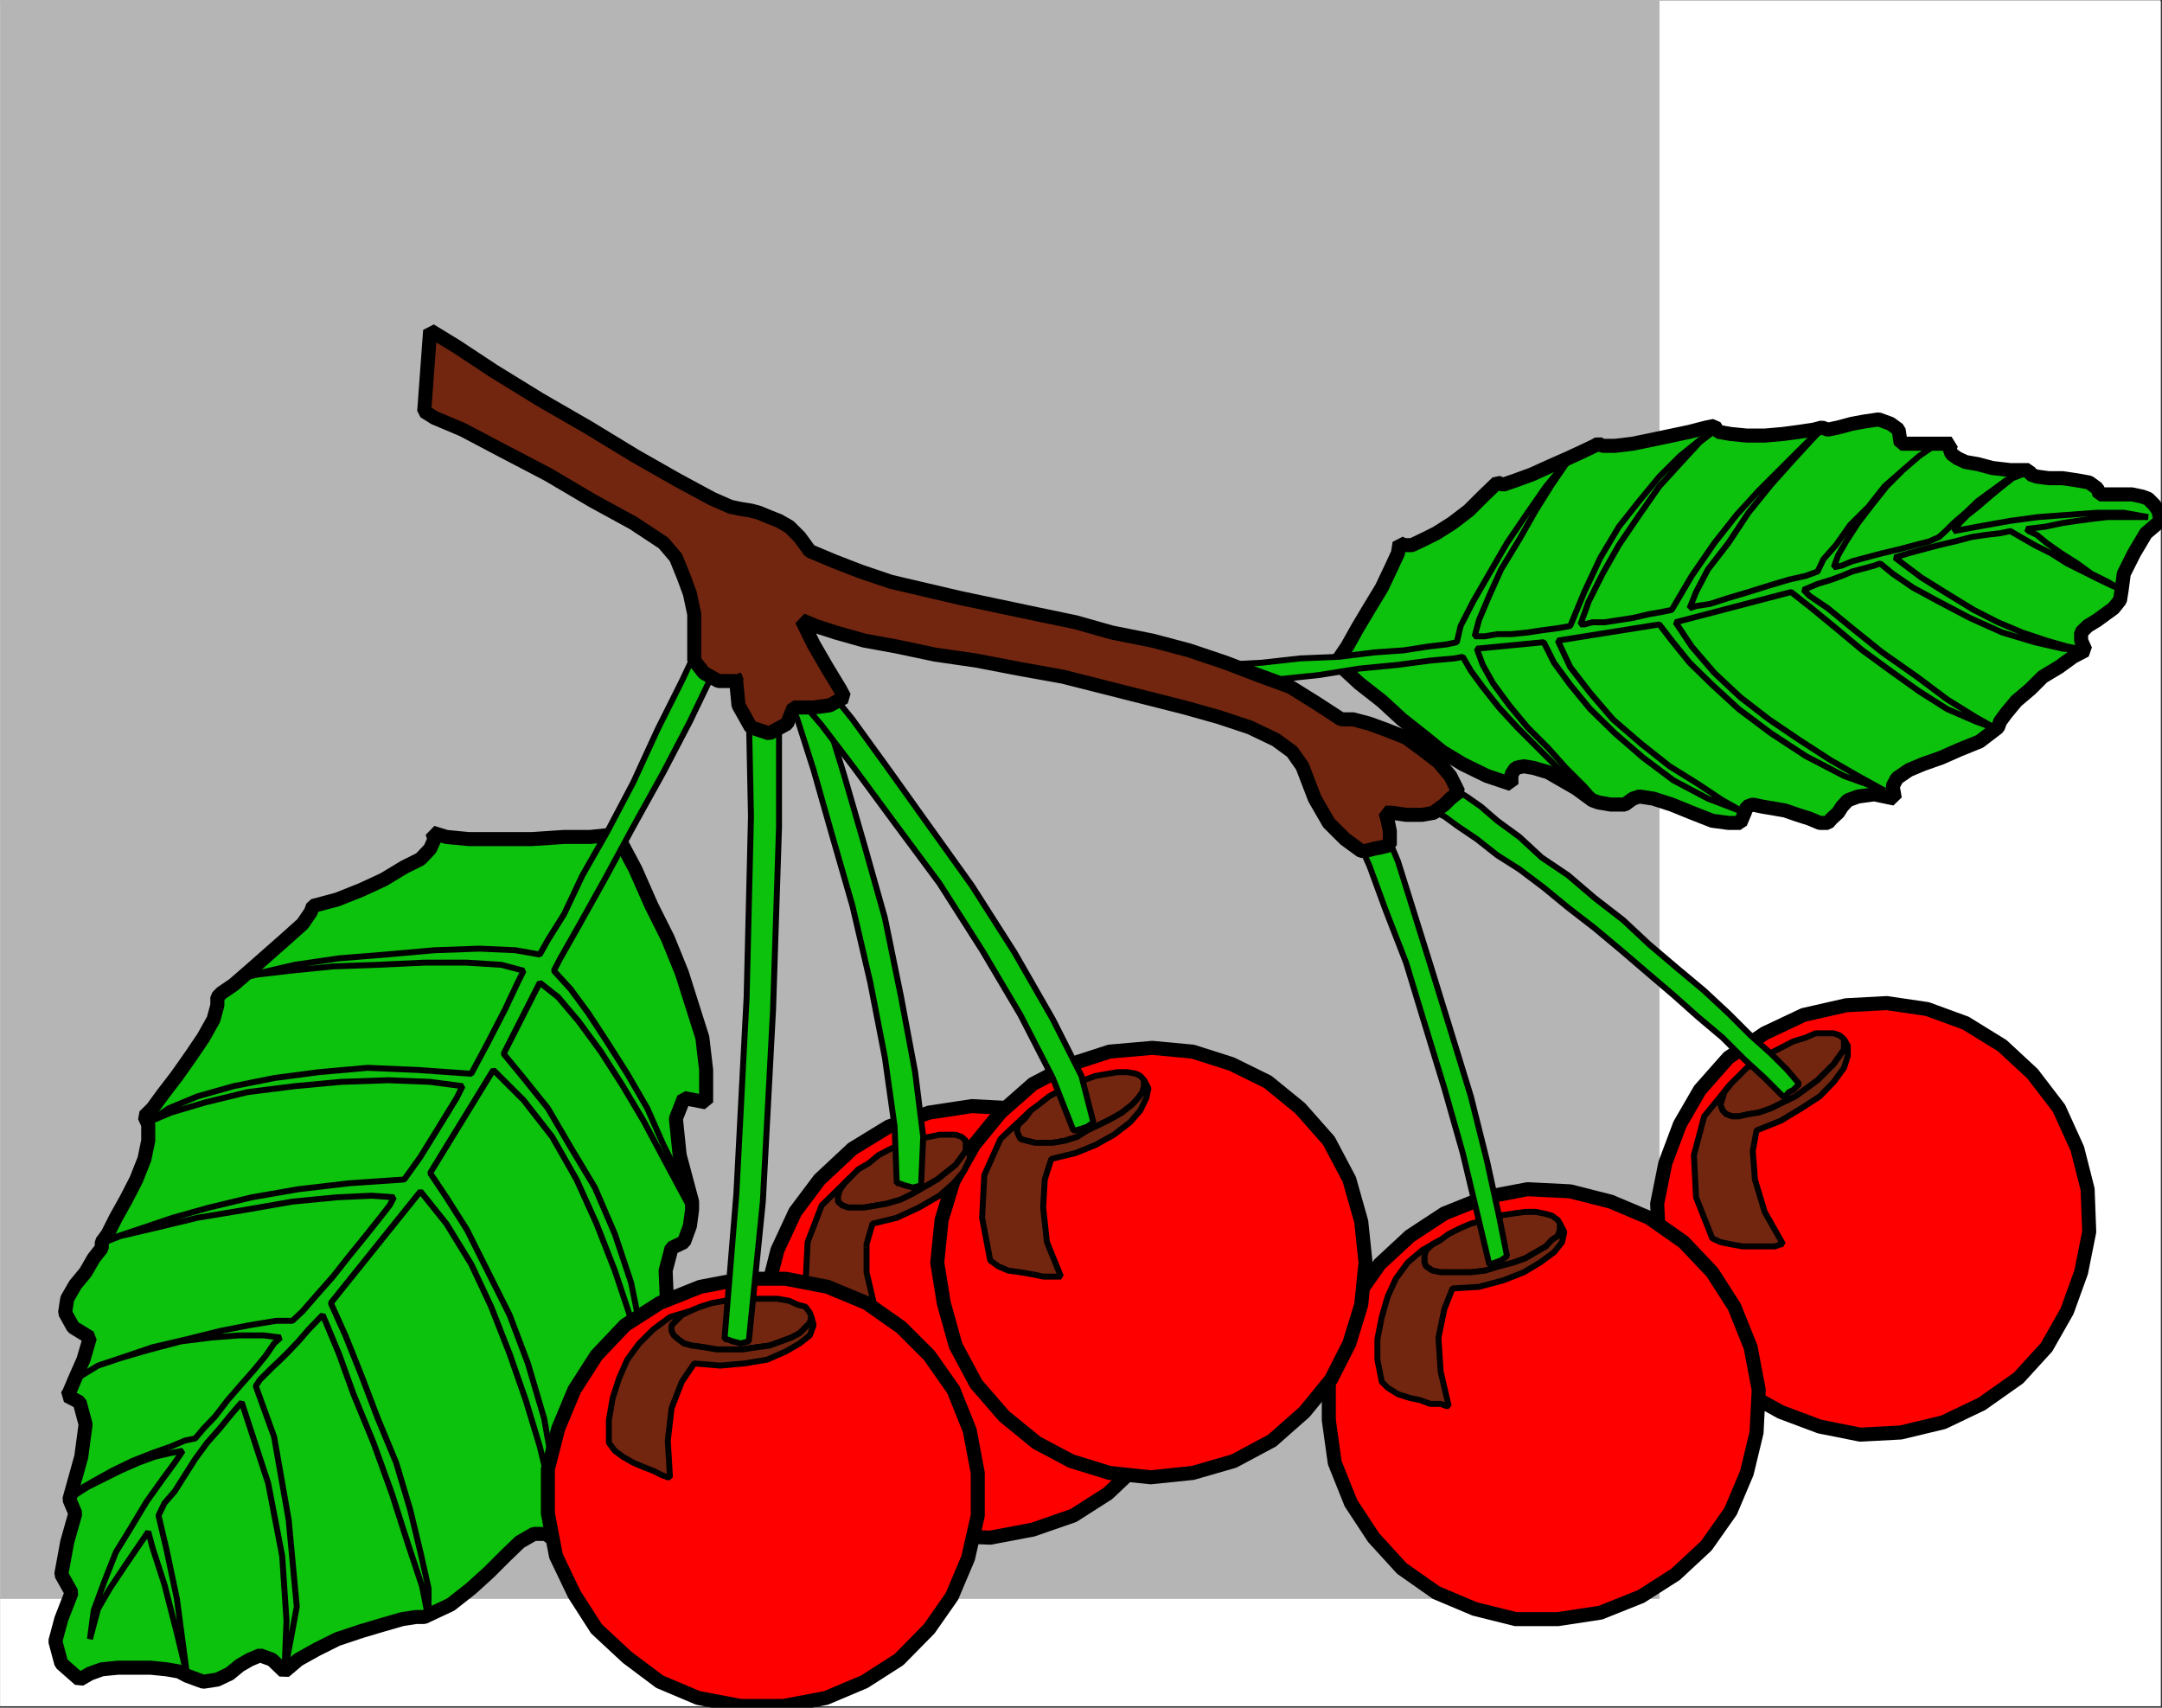
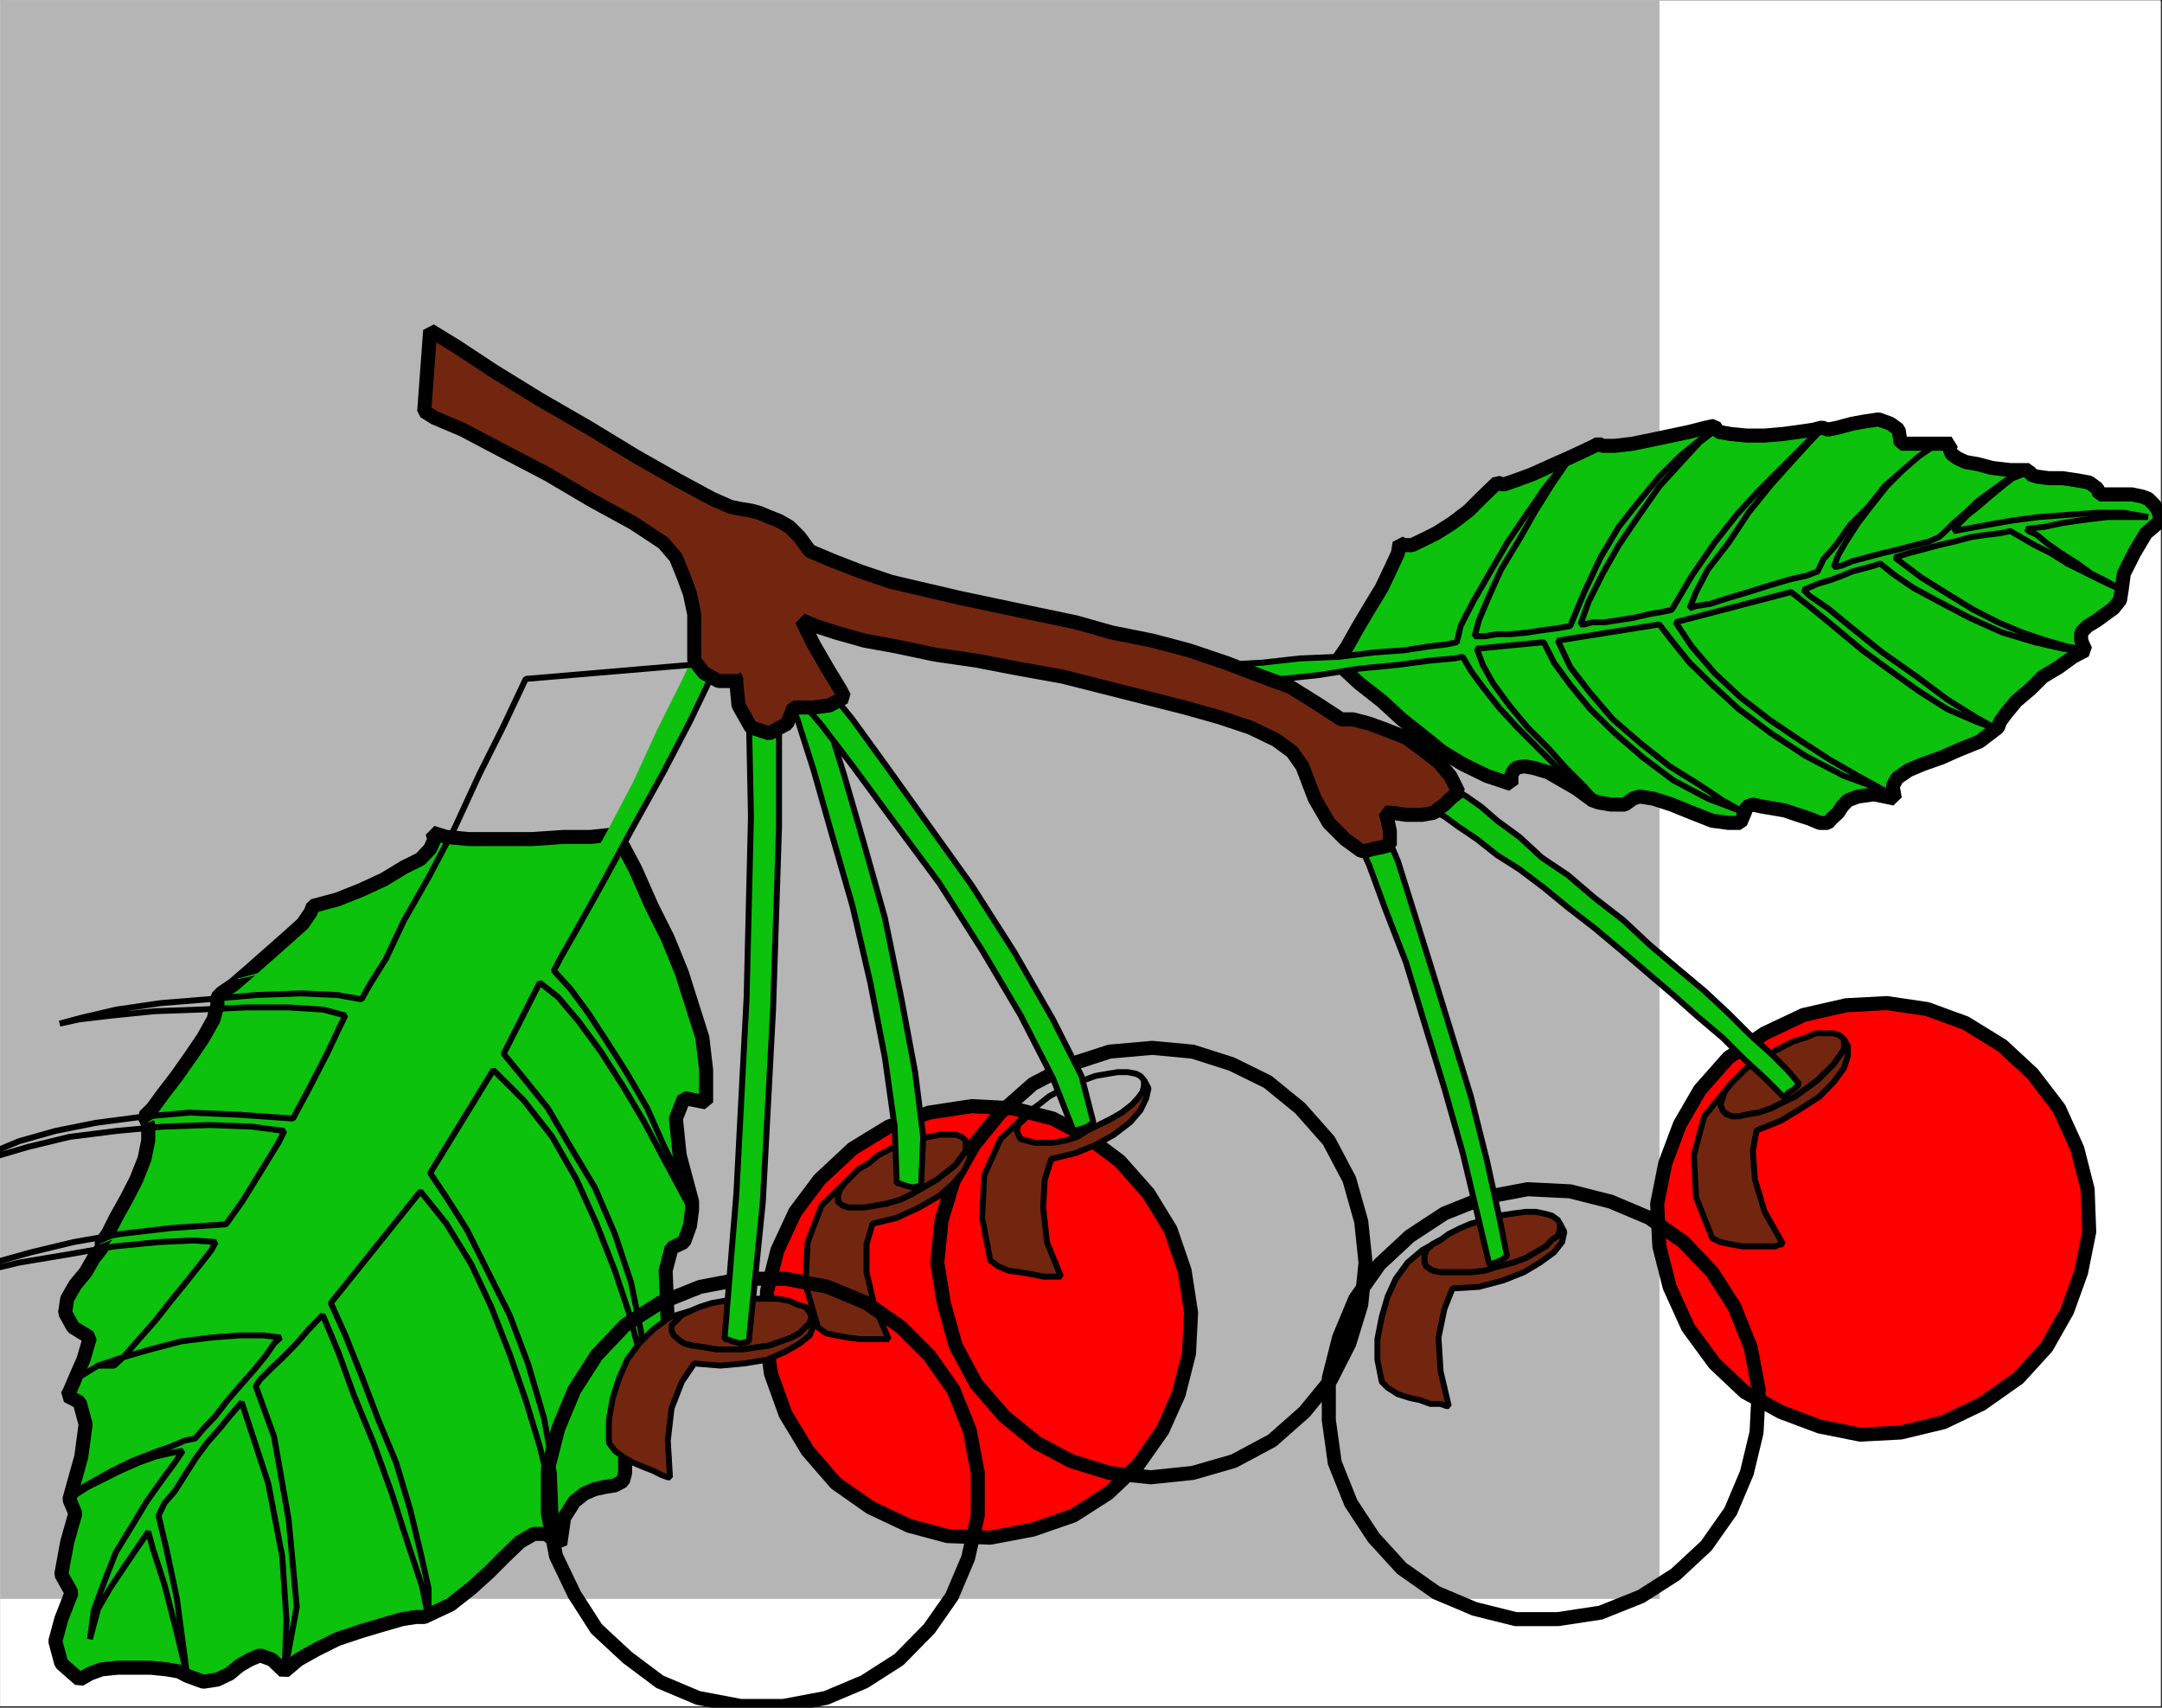
<svg xmlns="http://www.w3.org/2000/svg" width="2999.73" height="2369.371">
  <rect width="100%" height="100%" fill="#333333" stroke="none" />
  <defs>
    <clipPath id="a">
      <path d="M0 0h2997.3v2365H0Zm0 0" />
    </clipPath>
    <clipPath id="b">
      <path d="M0 0h2997.3v2365.32H0Zm0 0" />
    </clipPath>
    <clipPath id="c">
      <path d="M1840 566h1159.36v588H1840Zm0 0" />
    </clipPath>
    <clipPath id="d">
      <path d="M746 1758h625v609.379H746Zm0 0" />
    </clipPath>
  </defs>
  <path fill="#fff" d="M.37 2366.984h2997.302V.371H.37Zm0 0" />
  <g clip-path="url(#a)" transform="translate(.37 1.992)">
    <path fill="#fff" fill-rule="evenodd" d="M0 2364.992h2997.3V-1.62H0Zm0 0" />
  </g>
  <g clip-path="url(#b)" transform="translate(.37 1.992)">
    <path fill="none" stroke="#fff" stroke-linecap="square" stroke-linejoin="bevel" stroke-miterlimit="10" stroke-width=".742" d="M0 2364.992h2997.3V-1.62H0Zm0 0" />
  </g>
  <path fill="#b5b5b5" fill-rule="evenodd" stroke="#b5b5b5" stroke-linecap="square" stroke-linejoin="bevel" stroke-miterlimit="10" stroke-width=".742" d="M2302.297 2218.043V.37H.37v2217.672Zm0 0" />
  <path fill="#0cc20c" fill-rule="evenodd" stroke="#0cc20c" stroke-linecap="square" stroke-linejoin="bevel" stroke-miterlimit="10" stroke-width=".742" d="m1854.949 919.46 3.008-5.972 11.246-16.48 14.215-25.422 16.48-27.684 17.262-28.469 13.473-28.43 8.98-19.445 2.266-14.258 5.976 3.008h11.246l17.223-8.238 16.52-8.242 22.453-14.211 22.496-17.223 19.488-19.445 20.23-19.45 8.239 2.97 17.222-5.977 22.496-8.238 24.72-11.207 25.46-11.247 19.488-8.984 17.262-8.238 5.234-2.965 5.973 2.965h17.262l24.723-2.965 25.46-5.234 28.47-6.016 24.76-5.23 23.196-5.977 11.246-2.266 5.235 8.243 17.261 3.007 22.454 2.223h24.761l25.461-2.223 22.496-3.007 20.23-3.008 11.208-2.969 8.281 2.969 14.211-2.969 19.488-5.23 16.48-3.008 20.231-3.008 16.48 6.016 11.247 8.199 3.008 19.488h70.41l-2.965 5.973 2.965 8.238 8.281 5.976 11.207 5.23 17.262 3.009 19.488 5.234 25.461 3.008h25.46l2.267 5.973 8.984 3.007 16.48 2.223h19.485l20.23 3.008 16.48 3.008 11.247 8.242 3.008 8.2h44.949l14.258 3.007 8.238 3.008 8.242 8.238 5.973 8.2 3.008 14.253-20.23 17.18-16.481 27.73-14.254 28.426-2.965 22.453-2.27 14.215-8.98 11.25-11.246 8.2-11.25 8.238-13.473 8.238-9.02 8.984v11.246l6.012 13.473-17.218 8.98-19.489 14.215-22.496 13.473-17.222 17.18-19.485 16.48-14.258 17.223-8.238 11.207-2.969 8.238-25.5 19.488-27.73 11.207-25.461 11.247-25.461 8.98-19.488 8.2-16.48 11.25-6.013 11.206 3.004 17.219-28.468-5.973-22.493 3.008-14.257 5.23-8.239 8.985-5.234 8.238-8.98 8.2-5.23 6.015h-11.25l-14.255-6.016-16.48-5.23-17.223-5.977-17.262-3.007-13.472-2.223-14.254-3.008-8.242 3.008-2.965 8.238-6.016 14.215h-16.48l-22.496-3.008-28.47-11.207-27.726-11.246-25.46-8.242-19.489-2.965-8.98 2.965-11.25 8.242h-19.489l-17.219-3.008-8.242-2.968-22.496-16.477-19.484-11.207-19.488-11.25-20.23-5.973-13.474-2.265-11.246 2.265-5.976 8.98v13.473l-33.742-11.246-33.7-16.441-28.468-17.219-27.73-22.457-28.47-22.453-27.726-25.46-31.477-24.68zm0 0" />
  <g clip-path="url(#c)" transform="translate(.37 1.992)">
    <path fill="none" stroke="#000" stroke-linecap="square" stroke-linejoin="bevel" stroke-miterlimit="10" stroke-width="19.488" d="m1854.578 917.469 3.008-5.973 11.246-16.48 14.215-25.422 16.48-27.684 17.262-28.469 13.473-28.43 8.98-19.445 2.266-14.257 5.976 3.007h11.246l17.223-8.238 16.52-8.242 22.453-14.211 22.496-17.223 19.488-19.445 20.23-19.45 8.239 2.97 17.223-5.977 22.496-8.238 24.718-11.207 25.461-11.246 19.489-8.985 17.261-8.238 5.235-2.965 5.972 2.965h17.262l24.723-2.965 25.46-5.234 28.47-6.016 24.761-5.23 23.195-5.977 11.247-2.266 5.234 8.243 17.262 3.007 22.453 2.223h24.762l25.46-2.223 22.497-3.007 20.23-3.008 11.207-2.969 8.281 2.969 14.211-2.969 19.489-5.23 16.48-3.008 20.23-3.008 16.48 6.016 11.247 8.199 3.008 19.488h70.41l-2.965 5.973 2.965 8.238 8.281 5.977 11.207 5.23 17.262 3.008 19.488 5.234 25.461 3.008h25.461l2.266 5.973 8.984 3.008 16.48 2.222h19.485l20.23 3.008 16.48 3.008 11.247 8.242 3.008 8.2h44.949l14.258 3.007 8.238 3.008 8.242 8.238 5.973 8.2 3.008 14.253-20.23 17.18-16.481 27.73-14.254 28.426-2.965 22.453-2.27 14.215-8.98 11.25-11.246 8.2-11.25 8.238-13.473 8.238-9.02 8.984v11.246l6.013 13.473-17.22 8.98-19.488 14.215-22.496 13.473-17.222 17.18-19.485 16.48-14.257 17.223-8.239 11.207-2.968 8.238-25.5 19.488-27.73 11.207-25.462 11.247-25.46 8.98-19.49 8.2-16.48 11.25-6.011 11.206 3.004 17.219-28.47-5.973-22.491 3.008-14.258 5.23-8.238 8.985-5.235 8.238-8.98 8.2-5.23 6.015h-11.25l-14.255-6.015-16.48-5.23-17.223-5.978-17.261-3.007-13.473-2.223-14.254-3.008-8.242 3.008-2.965 8.238-6.016 14.215h-16.48l-22.496-3.008-28.469-11.207-27.727-11.246-25.46-8.242-19.489-2.965-8.98 2.965-11.25 8.242h-19.489l-17.218-3.008-8.242-2.968-22.497-16.477-19.484-11.207-19.488-11.25-20.23-5.973-13.473-2.265-11.246 2.265-5.977 8.98v13.474l-33.742-11.247-33.7-16.441-28.468-17.219-27.73-22.457-28.47-22.453-27.726-25.46-31.477-24.68zm0 0" />
  </g>
  <path fill="#0cc20c" fill-rule="evenodd" stroke="#0cc20c" stroke-linecap="square" stroke-linejoin="bevel" stroke-miterlimit="10" stroke-width=".742" d="M1720.058 944.922h22.496l36.707-3.008 50.223-5.23 56.2-8.981 53.929-5.235 44.992-5.972 33.7-3.008 11.25-2.227 11.245 19.45 16.481 22.453 22.453 28.426 25.504 27.687 28.469 28.469 27.726 27.687 28.469 25.422 25.465 19.485-17.223-19.485-25.46-25.422-24.762-27.687-28.47-28.469-25.46-30.695-22.496-30.653-14.215-25.46-8.238-22.454 92.902-8.98 14.215 28.426 22.496 30.695 27.727 33.7 34.484 33.663 38.933 33.7 41.985 31.437 47.957 25.418 50.965 19.488-30.735-17.222-33.703-22.454-39.718-24.718-39.715-31.438-38.977-33.66-31.476-36.668-27.727-35.926-17.223-36.668 140.864-22.453 17.222 22.453 24.762 30.653 31.434 30.695 36.75 33.7 44.949 33.663 47.957 31.434 53.191 27.687 56.195 20.227-36.707-20.227-38.976-22.453-42.684-27.687-41.984-28.43-39.715-30.691-35.969-33.704-31.476-36.667-22.453-33.66 160.351-41.903 28.469 22.457 33.7 27.684 36.75 30.695 38.937 28.43 39.715 28.425 38.976 24.72 39.715 17.183 30.734 11.246-30.734-17.223-39.715-24.676-41.984-31.437-47.957-33.703-41.942-33.66-33.699-27.684-25.504-17.223-8.242-8.242 19.488-8.238 19.489-5.973 14.214-5.234 14.254-6.016 11.25-2.965 11.246-3.007 8.239-2.266 8.242-2.969 17.223 14.215 28.468 19.45 35.965 19.484 42.727 22.457 44.949 20.187 44.95 13.473 38.972 8.98 34.484 2.266-28.469-5.273-28.507-8.2-33.703-11.246-33.704-14.215-33.742-17.222-36.707-22.453-35.969-22.454-36.71-27.687 19.488-5.973 19.488-5.273 22.453-5.977 22.496-5.23 22.453-5.977 20.23-3.004 19.49-2.27 14.253-2.964 14.215 8.238 19.488 11.207 22.496 11.25 22.492 14.211 22.457 11.207 22.493 11.25 17.222 8.239 13.516 5.972-19.488-11.246-22.496-11.207-19.489-14.215-22.453-14.21-20.27-14.259-13.472-11.203-11.25-5.234-2.965-3.008 25.461-3.008 24.719-5.23 20.23-2.969 22.496-3.008 19.489-2.265h56.195l-33.742-5.973h-36.711l-41.942 3.008-39.714 2.965-38.977 5.273-33.742 5.977-28.469 5.23-16.48 3.008 8.238-11.246 11.25-11.207 14.254-11.25 16.48-14.211 17.223-14.215 14.254-11.25 13.473-5.23 8.98-5.973-14.211 5.973-17.266 8.238-19.445 14.215-19.488 14.215-17.262 16.48-16.48 14.215-11.247 11.246-8.984 8.238-13.473 5.977-20.226 5.23-22.496 5.977-22.496 5.273-22.453 5.973-19.489 5.234-14.254 5.973-11.207 2.266 5.973-16.48 11.25-19.446 16.48-25.461 19.485-25.422 20.23-25.46 22.496-22.454 22.454-19.45 16.48-11.245-16.48 11.246-22.454 19.449-25.503 22.453-22.454 28.426-25.504 25.465-19.488 27.683-17.219 19.45-8.242 17.218-16.48 6.016-23.235 5.234-27.73 8.239-28.469 8.98-27.726 8.2-25.461 8.241-19.489 3.008-8.98 3.008 8.98-22.457 16.48-31.434 28.47-36.71 27.726-41.899 31.477-38.934 30.738-34.402 25.461-27.687 16.48-17.223-16.48 14.215-19.488 19.445-25.461 25.465-28.469 28.426-30.738 33.703-30.735 38.89-31.476 45.692-27.727 47.133-14.215 3.008-17.261 2.968-22.453 5.274-19.489 2.965-19.488 3.007h-17.223l-11.246 3.008h-5.234l11.207-31.437 19.488-38.934 22.496-39.676 28.469-41.898 27.727-39.676 30.734-33.703 25.465-27.684 22.492-17.222-22.492 14.254-27.73 22.453-28.47 28.43-27.726 33.66-28.469 35.925-25.46 42.684-22.497 47.914-19.488 47.133-17.223 3.008-22.492 2.968-19.488 3.008-22.457 2.266h-19.485l-17.265 2.965h-14.211l5.973-22.453 14.253-33.66 16.48-36.669 25.462-41.941 22.496-39.676 22.496-35.926 19.488-28.43 14.211-17.222-16.476 17.223-25.465 30.695-25.5 36.668-28.469 41.898-24.723 42.684-22.496 38.934-17.218 33.66-5.235 22.457-14.254 3.008-25.46 2.965-33.743 5.273-41.941 2.965-47.957 6.015-53.973 2.227-53.191 5.973-56.196 3.007zm0 0" />
  <path fill="none" stroke="#000" stroke-linecap="square" stroke-linejoin="bevel" stroke-miterlimit="10" stroke-width="8.24" d="M1720.058 944.922h22.496l36.707-3.008 50.223-5.23 56.2-8.981 53.929-5.235 44.992-5.972 33.7-3.008 11.25-2.227 11.245 19.45 16.481 22.453 22.453 28.426 25.504 27.687 28.469 28.469 27.726 27.687 28.469 25.422 25.465 19.485-17.223-19.485-25.46-25.422-24.762-27.687-28.47-28.469-25.46-30.695-22.496-30.653-14.215-25.46-8.238-22.454 92.902-8.98 14.215 28.426 22.496 30.695 27.727 33.7 34.484 33.663 38.933 33.7 41.985 31.437 47.957 25.418 50.965 19.488-30.735-17.222-33.703-22.454-39.718-24.718-39.715-31.438-38.977-33.66-31.476-36.668-27.727-35.926-17.223-36.668 140.864-22.453 17.222 22.453 24.762 30.653 31.434 30.695 36.75 33.7 44.949 33.663 47.957 31.434 53.191 27.687 56.195 20.227-36.707-20.227-38.976-22.453-42.684-27.687-41.984-28.43-39.715-30.691-35.969-33.704-31.476-36.667-22.453-33.66 160.351-41.903 28.469 22.457 33.7 27.684 36.75 30.695 38.937 28.43 39.715 28.425 38.976 24.72 39.715 17.183 30.734 11.246-30.734-17.223-39.715-24.676-41.984-31.437-47.957-33.703-41.942-33.66-33.699-27.684-25.504-17.223-8.242-8.242 19.488-8.238 19.489-5.973 14.214-5.234 14.254-6.016 11.25-2.965 11.246-3.007 8.239-2.266 8.242-2.969 17.223 14.215 28.468 19.45 35.965 19.484 42.727 22.457 44.949 20.187 44.95 13.473 38.972 8.98 34.484 2.266-28.469-5.273-28.507-8.2-33.703-11.246-33.704-14.215-33.742-17.222-36.707-22.453-35.969-22.454-36.71-27.687 19.488-5.973 19.488-5.273 22.453-5.977 22.496-5.23 22.453-5.977 20.23-3.004 19.49-2.27 14.253-2.964 14.215 8.238 19.488 11.207 22.496 11.25 22.492 14.211 22.457 11.207 22.493 11.25 17.222 8.239 13.516 5.972-19.488-11.246-22.496-11.207-19.489-14.215-22.453-14.21-20.27-14.259-13.472-11.203-11.25-5.234-2.965-3.008 25.461-3.008 24.719-5.23 20.23-2.969 22.496-3.008 19.489-2.265h56.195l-33.742-5.973h-36.711l-41.942 3.008-39.714 2.965-38.977 5.273-33.742 5.977-28.469 5.23-16.48 3.008 8.238-11.246 11.25-11.207 14.254-11.25 16.48-14.211 17.223-14.215 14.254-11.25 13.473-5.23 8.98-5.973-14.211 5.973-17.266 8.238-19.445 14.215-19.488 14.215-17.262 16.48-16.48 14.215-11.247 11.246-8.984 8.238-13.473 5.977-20.226 5.23-22.496 5.977-22.496 5.273-22.453 5.973-19.489 5.234-14.254 5.973-11.207 2.266 5.973-16.48 11.25-19.446 16.48-25.461 19.485-25.422 20.23-25.46 22.496-22.454 22.454-19.45 16.48-11.245-16.48 11.246-22.454 19.449-25.503 22.453-22.454 28.426-25.504 25.465-19.488 27.683-17.219 19.45-8.242 17.218-16.48 6.016-23.235 5.234-27.73 8.239-28.469 8.98-27.726 8.2-25.461 8.241-19.489 3.008-8.98 3.008 8.98-22.457 16.48-31.434 28.47-36.71 27.726-41.899 31.477-38.934 30.738-34.402 25.461-27.687 16.48-17.223-16.48 14.215-19.488 19.445-25.461 25.465-28.469 28.426-30.738 33.703-30.735 38.89-31.476 45.692-27.727 47.133-14.215 3.008-17.261 2.968-22.453 5.274-19.489 2.965-19.488 3.007h-17.223l-11.246 3.008h-5.234l11.207-31.437 19.488-38.934 22.496-39.676 28.469-41.898 27.727-39.676 30.734-33.703 25.465-27.684 22.492-17.222-22.492 14.254-27.73 22.453-28.47 28.43-27.726 33.66-28.469 35.925-25.46 42.684-22.497 47.914-19.488 47.133-17.223 3.008-22.492 2.968-19.488 3.008-22.457 2.266h-19.485l-17.265 2.965h-14.211l5.973-22.453 14.253-33.66 16.48-36.669 25.462-41.941 22.496-39.676 22.496-35.926 19.488-28.43 14.211-17.222-16.476 17.223-25.465 30.695-25.5 36.668-28.469 41.898-24.723 42.684-22.496 38.934-17.218 33.66-5.235 22.457-14.254 3.008-25.46 2.965-33.743 5.273-41.941 2.965-47.957 6.015-53.973 2.227-53.191 5.973-56.196 3.007zm0 0" />
  <path fill="#0cc20c" fill-rule="evenodd" stroke="#0cc20c" stroke-linecap="square" stroke-linejoin="bevel" stroke-miterlimit="10" stroke-width=".742" d="M856.093 1158.215h-8.238l-28.469 3.007h-36.71l-44.95 3.008h-86.93l-31.476-3.008-19.488-5.972 3.008 8.98-6.016 13.473-13.473 14.215-22.496 11.207-28.469 17.218-30.734 14.215-33.703 13.473-33.7 8.98-3.007 8.243-11.25 16.48-22.496 20.188-50.922 44.906-22.496 19.488-16.48 11.207-6.012 6.016v11.207l-5.235 19.445-14.215 25.461-17.261 25.461-19.489 27.687-19.488 25.422-14.21 19.489-11.25 11.203 5.234 11.25v22.453l-5.235 25.422-11.246 28.468-14.215 27.684-14.254 25.465-11.25 22.453-8.238 11.207v8.238l-11.25 14.215-11.203 19.446-14.258 17.222-11.246 19.488-2.965 19.446 11.203 20.187 23.239 14.254-8.98 30.656-11.25 25.461-8.24 19.446-3.007 5.23 17.262 8.985 8.242 30.691-6.016 44.91-16.48 59.121 8.238 19.488-11.246 39.676-8.242 44.906 14.258 25.422-14.258 36.668-8.238 30.696 8.238 30.691 25.504 22.457 14.215-8.242 16.48-5.973 22.496-2.265h44.95l22.492 2.265 17.222 3.008 11.25 5.973 22.492 8.238 19.45-3.004 17.261-8.242 13.473-11.207 14.254-8.238 14.215-5.977 16.48 5.977 17.262 16.48 19.488-16.48 25.461-14.215 28.469-14.215 33.703-11.246 27.727-8.242 28.511-8.239 19.446-2.965h11.246l36.71-17.222 28.512-22.453 24.72-22.457 22.452-22.453 20.23-19.446 19.489-11.246h16.48l20.227 14.211 5.273-36.668 14.215-22.453 14.254-11.207 14.215-6.016 13.516-2.965 14.21-2.265 11.25-5.973 3.008-11.25v-38.89l3.008-45.692 8.239-33.66 16.48-5.234 28.469-17.223 3.008-67.36-3.008-72.593 8.242-31.438 17.219-8.238 8.242-22.457 3.008-22.453v-11.207l-17.223-64.395-5.234-50.882L949 1523.496l30.734 5.972v-44.906l-5.23-44.91-14.254-44.906-14.215-44.91-19.488-47.914-22.497-44.91-22.453-50.88zm0 0" />
  <path fill="none" stroke="#000" stroke-linecap="square" stroke-linejoin="bevel" stroke-miterlimit="10" stroke-width="19.488" d="M856.093 1158.215h-8.238l-28.469 3.007h-36.71l-44.95 3.008h-86.93l-31.476-3.008-19.488-5.972 3.008 8.98-6.016 13.473-13.473 14.215-22.496 11.207-28.469 17.218-30.734 14.215-33.703 13.473-33.7 8.98-3.007 8.243-11.25 16.48-22.496 20.188-50.922 44.906-22.496 19.488-16.48 11.207-6.012 6.016v11.207l-5.235 19.445-14.215 25.461-17.261 25.461-19.489 27.687-19.488 25.422-14.21 19.489-11.25 11.203 5.234 11.25v22.453l-5.235 25.422-11.246 28.468-14.215 27.684-14.254 25.465-11.25 22.453-8.238 11.207v8.238l-11.25 14.215-11.203 19.446-14.258 17.222-11.246 19.488-2.965 19.446 11.203 20.187 23.239 14.254-8.98 30.656-11.25 25.461-8.24 19.446-3.007 5.23 17.262 8.985 8.242 30.691-6.016 44.91-16.48 59.121 8.238 19.488-11.246 39.676-8.242 44.906 14.258 25.422-14.258 36.668-8.238 30.696 8.238 30.691 25.504 22.457 14.215-8.242 16.48-5.973 22.496-2.265h44.95l22.492 2.265 17.222 3.008 11.25 5.973 22.492 8.238 19.45-3.004 17.261-8.242 13.473-11.207 14.254-8.238 14.215-5.977 16.48 5.977 17.262 16.48 19.488-16.48 25.461-14.215 28.469-14.215 33.703-11.246 27.727-8.242 28.511-8.239 19.446-2.965h11.246l36.71-17.222 28.512-22.453 24.72-22.457 22.452-22.453 20.23-19.446 19.489-11.246h16.48l20.227 14.211 5.273-36.668 14.215-22.453 14.254-11.207 14.215-6.016 13.516-2.965 14.21-2.265 11.25-5.973 3.008-11.25v-38.89l3.008-45.692 8.239-33.66 16.48-5.234 28.469-17.223 3.008-67.36-3.008-72.593 8.242-31.438 17.219-8.238 8.242-22.457 3.008-22.453v-11.207l-17.223-64.395-5.234-50.882L949 1523.496l30.734 5.972v-44.906l-5.23-44.91-14.254-44.906-14.215-44.91-19.488-47.914-22.497-44.91-22.453-50.88zm0 0" />
  <path fill="#0cc20c" fill-rule="evenodd" stroke="#0cc20c" stroke-linecap="square" stroke-linejoin="bevel" stroke-miterlimit="10" stroke-width=".742" d="m993.992 919.46-11.25 28.47-25.5 53.109-36.711 70.367-41.941 75.602-39.715 73.335-35.969 64.399-25.504 44.906-8.98 17.18 23.238 25.46 24.719 33.665 25.504 38.933 28.468 44.907 27.727 47.918 22.453 50.879 22.496 44.91 14.215 41.898-16.48-30.652-22.454-41.942-25.504-47.875-28.468-47.914-30.696-47.918-30.734-41.898-28.469-33.66-25.504-20.23-50.18 98.796 27.727 33.66 33.7 41.946 31.48 53.886 33.7 56.118 27.726 64.394 22.496 67.36 14.258 70.332 5.23 70.367-8.238-44.907-14.258-53.89-19.488-58.38-25.461-65.14-27.727-61.343-33.703-59.125-39.715-50.922-41.984-41.899-87.672 142.961 22.496 33.66 28.469 44.91 28.469 56.899 30.734 61.387 25.46 67.32 22.497 76.344 13.473 75.601 3.007 76.344-8.242-53.89-14.254-59.122-19.488-64.355-22.453-64.395-25.504-65.093-27.684-59.125-34.484-56.157-35.969-44.906-124.383 154.953 20.23 44.906 22.454 56.118 22.496 59.12 25.461 61.387 19.488 65.137 14.254 59.125 11.246 50.14v42.641l-9.023-45.648-19.445-58.383-22.496-70.328-25.461-70.367-27.727-67.363-20.23-56.157-16.52-39.633-5.977-14.214-19.484 20.187-14.215 16.48-13.515 14.215-11.246 11.208-11.989 11.246-8.242 8.238-8.238 8.2-5.973 8.983 25.461 70.368 20.227 115.277 11.25 120.512-17.223 92.78 2.965-73.335-5.973-89.816-19.488-101.063-36.707-112.27-14.258 16.481-16.477 20.227-17.222 19.449-16.48 22.453-14.255 22.453-14.214 22.453-14.258 16.48-8.239 17.18 11.247 47.918 14.214 67.36 8.243 62.133 6.015 44.906-14.258-59.121-17.222-67.364-16.477-50.921-6.015-22.454-30.696 44.907-22.496 33.703-16.48 28.426-11.246 41.94 5.23-39.675 14.258-38.933 16.48-41.899 22.493-36.668 20.23-33.703 22.453-31.434 16.524-22.457 11.207-16.48-16.48 3.008-22.454 5.234-22.496 8.238-25.461 11.25-22.496 11.207-22.496 11.247-14.215 8.98-11.246 8.2 14.254-14.216 19.445-11.203 25.504-14.215 27.727-13.472 28.472-11.25 25.461-8.98 19.488-8.239 14.254-2.969 11.246-13.472 16.48-17.22 17.224-22.456 19.488-22.453 17.219-19.489 16.48-20.187 11.25-16.48 8.98-8.2-23.195-3.008H332.32l-38.977 3.008-41.94 5.235-42.724 11.207-38.976 11.246L136 1894.707l-23.235 14.215L136 1894.707l33.703-11.207 41.984-14.254 47.957-11.207 44.95-11.207 41.98-8.239 36.71-6.015h22.454l14.254-13.473 19.488-22.453 22.496-25.422 22.453-28.469 22.497-27.687 20.226-25.418 13.473-17.223 6.015-11.25-30.734-2.222-47.957 2.222-62.211 6.016-64.438 11.207-67.445 11.25-59.16 14.21-47.957 11.208-28.473 11.25 25.465-11.25 33.7-11.207 41.984-14.211 50.965-14.258 59.164-14.215 64.476-11.203 70.41-8.242 76.426-5.23 22.496-31.438 27.727-44.906 22.453-36.668 8.281-16.48-44.988-5.977-58.422-2.266-65.219 2.266-64.437 5.976-65.18 8.239-58.46 14.214-47.958 14.215-31.476 13.473 28.507-19.445 39.676-16.48 50.223-14.216 56.2-11.25 62.21-8.195 67.445-6.016 70.41 3.008 73.461 5.23 22.454-41.898 24.718-47.918 17.262-36.668 8.242-16.48-30.734-8.2-47.957-3.007h-59.207l-64.434 3.008-62.172 2.226-59.203 5.973-44.992 5.273-27.688 5.977 30.696-8.242 47.957-11.207 61.469-8.98 65.18-5.274 67.445-5.973 62.168-2.226 50.222 2.226 33.703 5.973 11.246-20.188 22.496-35.926 25.461-53.89 33.747-59.121 36.707-69.63 33.703-73.335 33.742-67.363 30.695-65.094zm0 0" />
-   <path fill="none" stroke="#000" stroke-linecap="square" stroke-linejoin="bevel" stroke-miterlimit="10" stroke-width="8.24" d="m993.992 919.46-11.25 28.47-25.5 53.109-36.711 70.367-41.941 75.602-39.715 73.335-35.969 64.399-25.504 44.906-8.98 17.18 23.238 25.46 24.719 33.665 25.504 38.933 28.468 44.907 27.727 47.918 22.453 50.879 22.496 44.91 14.215 41.898-16.48-30.652-22.454-41.942-25.504-47.875-28.468-47.914-30.696-47.918-30.734-41.898-28.469-33.66-25.504-20.23-50.18 98.796 27.727 33.66 33.7 41.946 31.48 53.886 33.7 56.118 27.726 64.394 22.496 67.36 14.258 70.332 5.23 70.367-8.238-44.907-14.258-53.89-19.488-58.38-25.461-65.14-27.727-61.343-33.703-59.125-39.715-50.922-41.984-41.899-87.672 142.961 22.496 33.66 28.469 44.91 28.469 56.899 30.734 61.387 25.46 67.32 22.497 76.344 13.473 75.601 3.007 76.344-8.242-53.89-14.254-59.122-19.488-64.355-22.453-64.395-25.504-65.093-27.684-59.125-34.484-56.157-35.969-44.906-124.383 154.953 20.23 44.906 22.454 56.118 22.496 59.12 25.461 61.387 19.488 65.137 14.254 59.125 11.246 50.14v42.641l-9.023-45.648-19.445-58.383-22.496-70.328-25.461-70.367-27.727-67.363-20.23-56.157-16.52-39.633-5.977-14.214-19.484 20.187-14.215 16.48-13.515 14.215-11.246 11.208-11.989 11.246-8.242 8.238-8.238 8.2-5.973 8.983 25.461 70.368 20.227 115.277 11.25 120.512-17.223 92.78 2.965-73.335-5.973-89.816-19.488-101.063-36.707-112.27-14.258 16.481-16.477 20.227-17.222 19.449-16.48 22.453-14.255 22.453-14.214 22.453-14.258 16.48-8.239 17.18 11.247 47.918 14.214 67.36 8.243 62.133 6.015 44.906-14.258-59.121-17.222-67.364-16.477-50.921-6.015-22.454-30.696 44.907-22.496 33.703-16.48 28.426-11.246 41.94 5.23-39.675 14.258-38.933 16.48-41.899 22.493-36.668 20.23-33.703 22.453-31.434 16.524-22.457 11.207-16.48-16.48 3.008-22.454 5.234-22.496 8.238-25.461 11.25-22.496 11.207-22.496 11.247-14.215 8.98-11.246 8.2 14.254-14.216 19.445-11.203 25.504-14.215 27.727-13.472 28.472-11.25 25.461-8.98 19.488-8.239 14.254-2.969 11.246-13.472 16.48-17.22 17.224-22.456 19.488-22.453 17.219-19.489 16.48-20.187 11.25-16.48 8.98-8.2-23.195-3.008H332.32l-38.977 3.008-41.94 5.235-42.724 11.207-38.976 11.246L136 1894.707l-23.235 14.215L136 1894.707l33.703-11.207 41.984-14.254 47.957-11.207 44.95-11.207 41.98-8.239 36.71-6.015h22.454l14.254-13.473 19.488-22.453 22.496-25.422 22.453-28.469 22.497-27.687 20.226-25.418 13.473-17.223 6.015-11.25-30.734-2.222-47.957 2.222-62.211 6.016-64.438 11.207-67.445 11.25-59.16 14.21-47.957 11.208-28.473 11.25 25.465-11.25 33.7-11.207 41.984-14.211 50.965-14.258 59.164-14.215 64.476-11.203 70.41-8.242 76.426-5.23 22.496-31.438 27.727-44.906 22.453-36.668 8.281-16.48-44.988-5.977-58.422-2.266-65.219 2.266-64.437 5.976-65.18 8.239-58.46 14.214-47.958 14.215-31.476 13.473 28.507-19.445 39.676-16.48 50.223-14.216 56.2-11.25 62.21-8.195 67.445-6.016 70.41 3.008 73.461 5.23 22.454-41.898 24.718-47.918 17.262-36.668 8.242-16.48-30.734-8.2-47.957-3.007h-59.207l-64.434 3.008-62.172 2.226-59.203 5.973-44.992 5.273-27.688 5.977 30.696-8.242 47.957-11.207 61.469-8.98 65.18-5.274 67.445-5.973 62.168-2.226 50.222 2.226 33.703 5.973 11.246-20.188 22.496-35.926 25.461-53.89 33.747-59.121 36.707-69.63 33.703-73.335 33.742-67.363 30.695-65.094zm0 0" />
+   <path fill="none" stroke="#000" stroke-linecap="square" stroke-linejoin="bevel" stroke-miterlimit="10" stroke-width="8.24" d="m993.992 919.46-11.25 28.47-25.5 53.109-36.711 70.367-41.941 75.602-39.715 73.335-35.969 64.399-25.504 44.906-8.98 17.18 23.238 25.46 24.719 33.665 25.504 38.933 28.468 44.907 27.727 47.918 22.453 50.879 22.496 44.91 14.215 41.898-16.48-30.652-22.454-41.942-25.504-47.875-28.468-47.914-30.696-47.918-30.734-41.898-28.469-33.66-25.504-20.23-50.18 98.796 27.727 33.66 33.7 41.946 31.48 53.886 33.7 56.118 27.726 64.394 22.496 67.36 14.258 70.332 5.23 70.367-8.238-44.907-14.258-53.89-19.488-58.38-25.461-65.14-27.727-61.343-33.703-59.125-39.715-50.922-41.984-41.899-87.672 142.961 22.496 33.66 28.469 44.91 28.469 56.899 30.734 61.387 25.46 67.32 22.497 76.344 13.473 75.601 3.007 76.344-8.242-53.89-14.254-59.122-19.488-64.355-22.453-64.395-25.504-65.093-27.684-59.125-34.484-56.157-35.969-44.906-124.383 154.953 20.23 44.906 22.454 56.118 22.496 59.12 25.461 61.387 19.488 65.137 14.254 59.125 11.246 50.14v42.641l-9.023-45.648-19.445-58.383-22.496-70.328-25.461-70.367-27.727-67.363-20.23-56.157-16.52-39.633-5.977-14.214-19.484 20.187-14.215 16.48-13.515 14.215-11.246 11.208-11.989 11.246-8.242 8.238-8.238 8.2-5.973 8.983 25.461 70.368 20.227 115.277 11.25 120.512-17.223 92.78 2.965-73.335-5.973-89.816-19.488-101.063-36.707-112.27-14.258 16.481-16.477 20.227-17.222 19.449-16.48 22.453-14.255 22.453-14.214 22.453-14.258 16.48-8.239 17.18 11.247 47.918 14.214 67.36 8.243 62.133 6.015 44.906-14.258-59.121-17.222-67.364-16.477-50.921-6.015-22.454-30.696 44.907-22.496 33.703-16.48 28.426-11.246 41.94 5.23-39.675 14.258-38.933 16.48-41.899 22.493-36.668 20.23-33.703 22.453-31.434 16.524-22.457 11.207-16.48-16.48 3.008-22.454 5.234-22.496 8.238-25.461 11.25-22.496 11.207-22.496 11.247-14.215 8.98-11.246 8.2 14.254-14.216 19.445-11.203 25.504-14.215 27.727-13.472 28.472-11.25 25.461-8.98 19.488-8.239 14.254-2.969 11.246-13.472 16.48-17.22 17.224-22.456 19.488-22.453 17.219-19.489 16.48-20.187 11.25-16.48 8.98-8.2-23.195-3.008H332.32l-38.977 3.008-41.94 5.235-42.724 11.207-38.976 11.246L136 1894.707l-23.235 14.215L136 1894.707h22.454l14.254-13.473 19.488-22.453 22.496-25.422 22.453-28.469 22.497-27.687 20.226-25.418 13.473-17.223 6.015-11.25-30.734-2.222-47.957 2.222-62.211 6.016-64.438 11.207-67.445 11.25-59.16 14.21-47.957 11.208-28.473 11.25 25.465-11.25 33.7-11.207 41.984-14.211 50.965-14.258 59.164-14.215 64.476-11.203 70.41-8.242 76.426-5.23 22.496-31.438 27.727-44.906 22.453-36.668 8.281-16.48-44.988-5.977-58.422-2.266-65.219 2.266-64.437 5.976-65.18 8.239-58.46 14.214-47.958 14.215-31.476 13.473 28.507-19.445 39.676-16.48 50.223-14.216 56.2-11.25 62.21-8.195 67.445-6.016 70.41 3.008 73.461 5.23 22.454-41.898 24.718-47.918 17.262-36.668 8.242-16.48-30.734-8.2-47.957-3.007h-59.207l-64.434 3.008-62.172 2.226-59.203 5.973-44.992 5.273-27.688 5.977 30.696-8.242 47.957-11.207 61.469-8.98 65.18-5.274 67.445-5.973 62.168-2.226 50.222 2.226 33.703 5.973 11.246-20.188 22.496-35.926 25.461-53.89 33.747-59.121 36.707-69.63 33.703-73.335 33.742-67.363 30.695-65.094zm0 0" />
  <path fill="red" fill-rule="evenodd" stroke="red" stroke-linecap="square" stroke-linejoin="bevel" stroke-miterlimit="10" stroke-width=".742" d="m1489.297 2102.765-56.196 19.489-59.203 11.207-59.207-2.227-53.187-14.21-53.973-25.462-47.957-33.703-38.977-44.91-30.691-50.879-20.23-56.117-8.239-59.121 2.965-56.157 14.254-56.113 24.723-53.148 33.699-44.907 45.734-42.683 50.18-30.695 56.238-19.446 59.164-8.98 56.195 3.008 56.2 14.21 47.957 25.461 44.988 33.665 39.719 44.906 30.691 50.14 19.488 56.899 8.981 58.379-2.965 56.855-14.254 56.156-22.457 50.141-33.742 47.914-41.941 39.676zm0 0" />
  <path fill="none" stroke="#000" stroke-linecap="square" stroke-linejoin="bevel" stroke-miterlimit="10" stroke-width="19.488" d="m1489.297 2102.765-56.196 19.489-59.203 11.207-59.207-2.227-53.187-14.21-53.973-25.462-47.957-33.703-38.977-44.91-30.691-50.879-20.23-56.117-8.239-59.121 2.965-56.157 14.254-56.113 24.723-53.148 33.699-44.907 45.734-42.683 50.18-30.695 56.238-19.446 59.164-8.98 56.195 3.008 56.2 14.21 47.957 25.461 44.988 33.665 39.719 44.906 30.691 50.14 19.488 56.899 8.981 58.379-2.965 56.855-14.254 56.156-22.457 50.141-33.742 47.914-41.941 39.676zm0 0" />
  <path fill="red" fill-rule="evenodd" stroke="red" stroke-linecap="square" stroke-linejoin="bevel" stroke-miterlimit="10" stroke-width=".742" d="m2749.648 1947.855-53.191 25.461-59.203 14.215-56.196 2.965-56.199-11.207-53.973-20.227-50.18-27.687-41.984-39.676-36.707-50.14-25.464-56.114-14.254-56.156-3.008-59.121 11.25-56.117 20.226-53.887 27.73-47.918 39.716-44.906 50.222-33.66 53.93-25.462 59.207-13.472 56.195-3.008 56.196 8.238 53.191 19.446 50.965 31.437 41.98 38.934 36.711 47.918 25.461 56.113 14.254 56.156 2.227 59.121-11.246 56.114-19.45 53.89-28.507 50.14-38.934 42.684zm0 0" />
  <path fill="none" stroke="#000" stroke-linecap="square" stroke-linejoin="bevel" stroke-miterlimit="10" stroke-width="19.488" d="m2749.648 1947.855-53.191 25.461-59.203 14.215-56.196 2.965-56.199-11.207-53.973-20.227-50.18-27.687-41.984-39.676-36.707-50.14-25.464-56.114-14.254-56.156-3.008-59.121 11.25-56.117 20.226-53.887 27.73-47.918 39.716-44.906 50.222-33.66 53.93-25.462 59.207-13.472 56.195-3.008 56.196 8.238 53.191 19.446 50.965 31.437 41.98 38.934 36.711 47.918 25.461 56.113 14.254 56.156 2.227 59.121-11.246 56.114-19.45 53.89-28.507 50.14-38.934 42.684zm0 0" />
-   <path fill="red" fill-rule="evenodd" stroke="red" stroke-linecap="square" stroke-linejoin="bevel" stroke-miterlimit="10" stroke-width=".742" d="m2220.64 2237.492-59.207 8.98h-58.46l-56.938-14.215-53.191-22.453-47.958-33.66-38.972-42.683-31.48-47.875-22.493-56.157-8.242-59.12v-58.38l14.258-56.117 22.453-53.886 33.742-47.918 41.941-38.934 47.958-31.434 56.195-22.457 59.207-11.203 59.203 2.965 56.195 14.254 53.192 22.457 47.957 33.66 39.715 41.899 30.734 47.918 22.496 56.113 11.25 59.164-3.008 59.121-13.515 56.113-22.454 53.149-33.742 47.914-42.683 39.676-47.957 30.652zm0 0" />
  <path fill="none" stroke="#000" stroke-linecap="square" stroke-linejoin="bevel" stroke-miterlimit="10" stroke-width="19.488" d="m2220.64 2237.492-59.207 8.98h-58.46l-56.938-14.215-53.191-22.453-47.958-33.66-38.972-42.683-31.48-47.875-22.493-56.157-8.242-59.12v-58.38l14.258-56.117 22.453-53.886 33.742-47.918 41.941-38.934 47.958-31.434 56.195-22.457 59.207-11.203 59.203 2.965 56.195 14.254 53.192 22.457 47.957 33.66 39.715 41.899 30.734 47.918 22.496 56.113 11.25 59.164-3.008 59.121-13.515 56.113-22.454 53.149-33.742 47.914-42.683 39.676-47.957 30.652zm0 0" />
-   <path fill="red" fill-rule="evenodd" stroke="red" stroke-linecap="square" stroke-linejoin="bevel" stroke-miterlimit="10" stroke-width=".742" d="m1711.82 2027.207-56.941 16.437-58.461 6.016-56.938-6.016-53.191-16.437-47.957-25.461-44.95-36.668-38.972-44.91-28.469-53.149-16.48-59.12-9.024-56.157 6.016-59.121 16.48-53.89 28.47-50.141 36.706-44.907 44.992-39.675 53.188-27.688 53.191-17.223 59.203-5.23 56.196 5.23 53.972 17.223 50.184 24.719 44.95 36.672 39.714 44.906 28.469 53.89 16.523 58.38 5.973 56.855-5.973 58.383-16.523 53.886-25.461 50.141-36.707 44.91-44.95 39.676zm0 0" />
  <path fill="none" stroke="#000" stroke-linecap="square" stroke-linejoin="bevel" stroke-miterlimit="10" stroke-width="19.488" d="m1711.82 2027.207-56.941 16.437-58.461 6.016-56.938-6.016-53.191-16.437-47.957-25.461-44.95-36.668-38.972-44.91-28.469-53.149-16.48-59.12-9.024-56.157 6.016-59.121 16.48-53.89 28.47-50.141 36.706-44.907 44.992-39.675 53.188-27.688 53.191-17.223 59.203-5.23 56.196 5.23 53.972 17.223 50.184 24.719 44.95 36.672 39.714 44.906 28.469 53.89 16.523 58.38 5.973 56.855-5.973 58.383-16.523 53.886-25.461 50.141-36.707 44.91-44.95 39.676zm0 0" />
  <path fill="#73260f" fill-rule="evenodd" stroke="#73260f" stroke-linecap="square" stroke-linejoin="bevel" stroke-miterlimit="10" stroke-width=".742" d="m1266.734 1655.953-16.48 8.238-20.227 5.977-13.516 2.265-17.218 2.965h-22.496l-8.243-2.965-5.972-5.234v-8.238l3.008-8.98 5.972-8.243 8.242-8.238 11.247-11.207 14.253-8.242 13.473-11.247 17.223-8.98 19.488-8.242 17.223-5.23 16.52-2.97 14.214-3.003h22.496l8.238 3.004 5.973 5.234v14.215l-14.21 19.445-25.505 20.23zm0 0" />
  <path fill="none" stroke="#000" stroke-linecap="square" stroke-linejoin="bevel" stroke-miterlimit="10" stroke-width="8.24" d="m1266.734 1655.953-16.48 8.238-20.227 5.977-13.516 2.265-17.218 2.965h-22.496l-8.243-2.965-5.972-5.234v-8.238l3.008-8.98 5.972-8.243 8.242-8.238 11.247-11.207 14.253-8.242 13.473-11.247 17.223-8.98 19.488-8.242 17.223-5.23 16.52-2.97 14.214-3.003h22.496l8.238 3.004 5.973 5.234v14.215l-14.21 19.445-25.505 20.23zm0 0" />
  <path fill="#73260f" fill-rule="evenodd" stroke="#73260f" stroke-linecap="square" stroke-linejoin="bevel" stroke-miterlimit="10" stroke-width=".742" d="m1179.804 1633.5-8.242 8.238-5.972 8.242-3.008 8.98v8.239l5.972 5.234 8.243 2.965h22.496l17.218-2.965 13.516-2.265 20.227-5.977 16.48-8.238 33.703-19.445 25.504-20.23 14.211-19.446v-14.215l5.273 11.207v14.215l-8.238 17.219-14.254 16.48-19.488 17.223-28.469 16.437-30.734 14.258-33.703 8.195-8.242 28.473v38.89l11.25 47.919 19.445 44.906h-38.934l-17.261-2.227-17.223-3.008-13.473-3.004-11.246-8.242-17.223-59.12 2.965-59.122 19.489-50.883zm0 0" />
  <path fill="none" stroke="#000" stroke-linecap="square" stroke-linejoin="bevel" stroke-miterlimit="10" stroke-width="8.24" d="m1179.804 1633.5-8.242 8.238-5.972 8.242-3.008 8.98v8.239l5.972 5.234 8.243 2.965h22.496l17.218-2.965 13.516-2.265 20.227-5.977 16.48-8.238 33.703-19.445 25.504-20.23 14.211-19.446v-14.215l5.273 11.207v14.215l-8.238 17.219-14.254 16.48-19.488 17.223-28.469 16.437-30.734 14.258-33.703 8.195-8.242 28.473v38.89l11.25 47.919 19.445 44.906h-38.934l-17.261-2.227-17.223-3.008-13.473-3.004-11.246-8.242-17.223-59.12 2.965-59.122 19.489-50.883zm0 0" />
  <path fill="#73260f" fill-rule="evenodd" stroke="#73260f" stroke-linecap="square" stroke-linejoin="bevel" stroke-miterlimit="10" stroke-width=".742" d="m2491.117 1521.23-17.223 8.238-16.48 8.243-17.219 5.972-14.258 2.266-13.472 2.965h-9.02l-8.242-2.965-5.23-5.274-3.008-8.199 3.007-8.98 2.266-8.242 8.98-11.246 11.247-11.208 11.207-11.246 13.515-8.242 17.219-11.207 16.48-8.238 17.266-8.98 17.219-5.235 13.473-5.973h25.503l8.239 2.965 5.976 5.235v14.253l-14.215 20.188-22.496 22.453zm0 0" />
  <path fill="none" stroke="#000" stroke-linecap="square" stroke-linejoin="bevel" stroke-miterlimit="10" stroke-width="8.24" d="m2491.117 1521.23-17.223 8.238-16.48 8.243-17.219 5.972-14.258 2.266-13.472 2.965h-9.02l-8.242-2.965-5.23-5.274-3.008-8.199 3.007-8.98 2.266-8.242 8.98-11.246 11.247-11.208 11.207-11.246 13.515-8.242 17.219-11.207 16.48-8.238 17.266-8.98 17.219-5.235 13.473-5.973h25.503l8.239 2.965 5.976 5.235v14.253l-14.215 20.188-22.496 22.453zm0 0" />
  <path fill="#73260f" fill-rule="evenodd" stroke="#73260f" stroke-linecap="square" stroke-linejoin="bevel" stroke-miterlimit="10" stroke-width=".742" d="m2079.734 1757.015-19.488 5.977-19.445 2.223h-41.985l-11.246-2.223-8.98-5.977-2.266-5.273v-8.98l2.266-8.2 8.98-8.238 11.246-6.016 11.25-8.199 16.48-8.242 14.254-6.016 19.446-5.23 19.488-5.973 20.23-3.008 16.52-2.226h14.215l11.246 2.226 11.25 3.008 8.238 5.973 3.008 5.23v8.243l-3.008 8.98-8.238 5.234-8.242 8.98-14.254 8.239-14.215 8.242-16.52 5.973zm0 0" />
  <path fill="none" stroke="#000" stroke-linecap="square" stroke-linejoin="bevel" stroke-miterlimit="10" stroke-width="8.24" d="m2079.734 1757.015-19.488 5.977-19.445 2.223h-41.985l-11.246-2.223-8.98-5.977-2.266-5.273v-8.98l2.266-8.2 8.98-8.238 11.246-6.016 11.25-8.199 16.48-8.242 14.254-6.016 19.446-5.23 19.488-5.973 20.23-3.008 16.52-2.226h14.215l11.246 2.226 11.25 3.008 8.238 5.973 3.008 5.23v8.243l-3.008 8.98-8.238 5.234-8.242 8.98-14.254 8.239-14.215 8.242-16.52 5.973zm0 0" />
  <path fill="#73260f" fill-rule="evenodd" stroke="#73260f" stroke-linecap="square" stroke-linejoin="bevel" stroke-miterlimit="10" stroke-width=".742" d="m1998.816 1720.308-11.246 6.016-8.98 8.238-2.266 8.2v8.98l2.266 5.273 8.98 5.977 11.246 2.223h41.984l19.446-2.223 19.488-5.977 20.23-5.273 16.52-5.973 14.215-8.242 14.254-8.238 8.242-8.98 8.238-5.235 3.008-8.98v-8.243l5.977 11.25-3.008 14.215-11.25 14.211-19.445 14.215-22.496 13.473-28.47 11.25-33.741 8.98-36.711 2.223-11.246 28.468-8.239 39.676 3.004 47.133 11.25 47.918h-3.008l-8.242-3.008h-14.21l-14.259-5.234-14.254-3.008-16.48-5.23-14.215-8.98-8.238-8.243-6.016-30.692v-28.43l6.016-30.694 8.238-28.426 11.25-24.723 16.48-22.453 20.227-17.18zm0 0" />
  <path fill="none" stroke="#000" stroke-linecap="square" stroke-linejoin="bevel" stroke-miterlimit="10" stroke-width="8.24" d="m1998.816 1720.308-11.246 6.016-8.98 8.238-2.266 8.2v8.98l2.266 5.273 8.98 5.977 11.246 2.223h41.984l19.446-2.223 19.488-5.977 20.23-5.273 16.52-5.973 14.215-8.242 14.254-8.238 8.242-8.98 8.238-5.235 3.008-8.98v-8.243l5.977 11.25-3.008 14.215-11.25 14.211-19.445 14.215-22.496 13.473-28.47 11.25-33.741 8.98-36.711 2.223-11.246 28.468-8.239 39.676 3.004 47.133 11.25 47.918h-3.008l-8.242-3.008h-14.21l-14.259-5.234-14.254-3.008-16.48-5.23-14.215-8.98-8.238-8.243-6.016-30.692v-28.43l6.016-30.694 8.238-28.426 11.25-24.723 16.48-22.453 20.227-17.18zm0 0" />
-   <path fill="#73260f" fill-rule="evenodd" stroke="#73260f" stroke-linecap="square" stroke-linejoin="bevel" stroke-miterlimit="10" stroke-width=".742" d="m1508.746 1568.402-14.215 8.98-16.48 5.235-17.262 2.965h-24.723l-11.988-2.965-8.238-2.266-3.008-5.972-2.227-5.977 2.227-8.238 9.02-8.242 8.241-11.246 11.247-8.2 14.214-11.246 16.48-8.984 17.263-8.239 14.214-5.234 16.48-5.973 17.263-3.007 13.472-2.223h14.254l11.207 2.223 6.016 3.007 5.234 5.973v8.242l-2.226 8.239-6.016 8.242-8.238 8.98-14.258 11.207-14.211 8.239-16.48 8.242zm0 0" />
  <path fill="none" stroke="#000" stroke-linecap="square" stroke-linejoin="bevel" stroke-miterlimit="10" stroke-width="8.24" d="m1508.746 1568.402-14.215 8.98-16.48 5.235-17.262 2.965h-24.723l-11.988-2.965-8.238-2.266-3.008-5.972-2.227-5.977 2.227-8.238 9.02-8.242 8.241-11.246 11.247-8.2 14.214-11.246 16.48-8.984 17.263-8.239 14.214-5.234 16.48-5.973 17.263-3.007 13.472-2.223h14.254l11.207 2.223 6.016 3.007 5.234 5.973v8.242l-2.226 8.239-6.016 8.242-8.238 8.98-14.258 11.207-14.211 8.239-16.48 8.242zm0 0" />
  <path fill="#73260f" fill-rule="evenodd" stroke="#73260f" stroke-linecap="square" stroke-linejoin="bevel" stroke-miterlimit="10" stroke-width=".742" d="m1430.093 1540.676-8.242 11.246-9.02 8.242-2.226 8.238 2.227 5.977 3.008 5.972 8.238 2.266 11.988 2.965h24.723l17.262-2.965 16.48-5.234 14.215-8.981 17.261-8.238 16.481-8.242 14.21-8.239 14.259-11.207 8.238-8.98 6.016-8.242 2.226-8.239v-8.242l6.016 11.25-3.008 13.473-8.242 17.18-14.254 16.48-22.453 17.223-25.504 14.21-27.727 11.25-33.703 8.2-8.98 28.469-2.266 38.89 5.23 47.918 19.489 47.914h-24.719l-14.215-3.008-17.261-3.007-16.48-2.223-14.216-5.977-11.246-8.238-11.25-59.121 3.008-59.164 22.453-50.14zm0 0" />
  <path fill="none" stroke="#000" stroke-linecap="square" stroke-linejoin="bevel" stroke-miterlimit="10" stroke-width="8.24" d="m1430.093 1540.676-8.242 11.246-9.02 8.242-2.226 8.238 2.227 5.977 3.008 5.972 8.238 2.266 11.988 2.965h24.723l17.262-2.965 16.48-5.234 14.215-8.981 17.261-8.238 16.481-8.242 14.21-8.239 14.259-11.207 8.238-8.98 6.016-8.242 2.226-8.239v-8.242l6.016 11.25-3.008 13.473-8.242 17.18-14.254 16.48-22.453 17.223-25.504 14.21-27.727 11.25-33.703 8.2-8.98 28.469-2.266 38.89 5.23 47.918 19.489 47.914h-24.719l-14.215-3.008-17.261-3.007-16.48-2.223-14.216-5.977-11.246-8.238-11.25-59.121 3.008-59.164 22.453-50.14zm0 0" />
  <path fill="#73260f" fill-rule="evenodd" stroke="#73260f" stroke-linecap="square" stroke-linejoin="bevel" stroke-miterlimit="10" stroke-width=".742" d="m2401.218 1504.007-8.98 11.247-2.266 8.242-3.007 8.98 3.007 8.2 5.23 5.273 8.243 2.965h9.02l13.472-2.965 14.258-2.266 17.219-5.972 16.48-8.243 17.223-8.238 30.734-22.457 22.496-22.453 14.215-20.188v-14.253l5.23 8.98v14.254l-5.23 16.441-14.215 19.485-19.488 20.191-25.504 16.48-28.469 17.22-33.699 13.472-5.273 28.43 3.008 39.675 13.511 44.907 25.461 44.91h-3.008l-8.238 2.965h-44.95l-16.48-2.965-14.253-3.008-11.25-5.234-22.454-56.899-3.007-58.379 14.253-53.89zm0 0" />
  <path fill="none" stroke="#000" stroke-linecap="square" stroke-linejoin="bevel" stroke-miterlimit="10" stroke-width="8.24" d="m2401.218 1504.007-8.98 11.247-2.266 8.242-3.007 8.98 3.007 8.2 5.23 5.273 8.243 2.965h9.02l13.472-2.965 14.258-2.266 17.219-5.972 16.48-8.243 17.223-8.238 30.734-22.457 22.496-22.453 14.215-20.188v-14.253l5.23 8.98v14.254l-5.23 16.441-14.215 19.485-19.488 20.191-25.504 16.48-28.469 17.22-33.699 13.472-5.273 28.43 3.008 39.675 13.511 44.907 25.461 44.91h-3.008l-8.238 2.965h-44.95l-16.48-2.965-14.253-3.008-11.25-5.234-22.454-56.899-3.007-58.379 14.253-53.89zm0 0" />
  <path fill="#0cc20c" fill-rule="evenodd" stroke="#0cc20c" stroke-linecap="square" stroke-linejoin="bevel" stroke-miterlimit="10" stroke-width=".742" d="m2021.312 1096.867 13.473 8.242 20.23 14.215 22.496 19.445 30.692 22.453 30.738 28.43 36.707 24.719 36.75 31.437 39.676 30.692 35.969 33.66 39.714 33.703 36.75 30.695 33.704 31.395 30.734 30.691 28.469 25.461 22.457 22.457 16.52 19.446-8.239 8.238-6.016 3.008-5.234 5.976h-3.008l-25.46-25.465-27.727-25.418-30.735-30.695-33.703-28.426-34.484-30.695-35.969-30.695-36.707-31.434-36.71-30.695-36.75-28.426-33.704-27.687-33.742-25.462-30.692-19.449-28.468-22.453-25.504-17.223-19.488-14.21-16.481-8.243zm0 0" />
  <path fill="none" stroke="#000" stroke-linecap="square" stroke-linejoin="bevel" stroke-miterlimit="10" stroke-width="8.24" d="m2021.312 1096.867 13.473 8.242 20.23 14.215 22.496 19.445 30.692 22.453 30.738 28.43 36.707 24.719 36.75 31.437 39.676 30.692 35.969 33.66 39.714 33.703 36.75 30.695 33.704 31.395 30.734 30.691 28.469 25.461 22.457 22.457 16.52 19.446-8.239 8.238-6.016 3.008-5.234 5.976h-3.008l-25.46-25.465-27.727-25.418-30.735-30.695-33.703-28.426-34.484-30.695-35.969-30.695-36.707-31.434-36.71-30.695-36.75-28.426-33.704-27.687-33.742-25.462-30.692-19.449-28.468-22.453-25.504-17.223-19.488-14.21-16.481-8.243zm0 0" />
  <path fill="#0cc20c" fill-rule="evenodd" stroke="#0cc20c" stroke-linecap="square" stroke-linejoin="bevel" stroke-miterlimit="10" stroke-width=".742" d="m1925.398 1161.222 14.215 33.704 19.488 62.085 25.504 81.618 27.684 89.777 28.512 92.824 22.453 89.817 16.48 75.601 11.25 56.113-8.242 6.016-8.238 2.965-5.977 2.265h-2.266l-17.218-72.593-19.489-81.574-25.504-89.817-27.726-90.601-25.461-83.801-28.473-73.336-22.492-61.387-16.48-36.668zm0 0" />
  <path fill="none" stroke="#000" stroke-linecap="square" stroke-linejoin="bevel" stroke-miterlimit="10" stroke-width="8.24" d="m1925.398 1161.222 14.215 33.704 19.488 62.085 25.504 81.618 27.684 89.777 28.512 92.824 22.453 89.817 16.48 75.601 11.25 56.113-8.242 6.016-8.238 2.965-5.977 2.265h-2.266l-17.218-72.593-19.489-81.574-25.504-89.817-27.726-90.601-25.461-83.801-28.473-73.336-22.492-61.387-16.48-36.668zm0 0" />
  <path fill="#0cc20c" fill-rule="evenodd" stroke="#0cc20c" stroke-linecap="square" stroke-linejoin="bevel" stroke-miterlimit="10" stroke-width=".742" d="m1134.855 953.164 13.473 47.875 23.234 75.601 27.73 95.832 28.47 101.02 22.492 110.047 19.488 104.031 11.207 89.813-2.965 67.363-11.25 2.968-11.246-2.968-8.242-3.008h-3.004l-2.969-78.61-13.512-95.789-20.23-104.03-24.719-106.298-28.469-98.797-25.504-89.816-22.453-70.328-16.48-41.941zm0 0" />
  <path fill="none" stroke="#000" stroke-linecap="square" stroke-linejoin="bevel" stroke-miterlimit="10" stroke-width="8.24" d="m1134.855 953.164 13.473 47.875 23.234 75.601 27.73 95.832 28.47 101.02 22.492 110.047 19.488 104.031 11.207 89.813-2.965 67.363-11.25 2.968-11.246-2.968-8.242-3.008h-3.004l-2.969-78.61-13.512-95.789-20.23-104.03-24.719-106.298-28.469-98.797-25.504-89.816-22.453-70.328-16.48-41.941zm0 0" />
  <path fill="#0cc20c" fill-rule="evenodd" stroke="#0cc20c" stroke-linecap="square" stroke-linejoin="bevel" stroke-miterlimit="10" stroke-width=".742" d="m1151.336 959.136 31.476 38.934 47.215 65.098 56.195 78.61 62.172 86.808 59.203 92.824 53.192 92.781 39.715 78.61 16.523 64.355-8.281 5.973-8.242 3.007-8.239 2.266h-2.968l-28.508-72.637-44.95-87.546-53.19-89.817-59.204-92.824-62.172-83.8-56.238-76.345-44.95-59.12-30.69-35.927zm0 0" />
  <path fill="none" stroke="#000" stroke-linecap="square" stroke-linejoin="bevel" stroke-miterlimit="10" stroke-width="8.24" d="m1151.336 959.136 31.476 38.934 47.215 65.098 56.195 78.61 62.172 86.808 59.203 92.824 53.192 92.781 39.715 78.61 16.523 64.355-8.281 5.973-8.242 3.007-8.239 2.266h-2.968l-28.508-72.637-44.95-87.546-53.19-89.817-59.204-92.824-62.172-83.8-56.238-76.345-44.95-59.12-30.69-35.927zm0 0" />
-   <path fill="red" fill-rule="evenodd" stroke="red" stroke-linecap="square" stroke-linejoin="bevel" stroke-miterlimit="10" stroke-width=".742" d="M1086.898 2366.984h-59.207l-59.203-11.207-53.188-22.457-44.949-33.7-42.726-39.675-30.735-47.875-25.46-53.148-11.25-59.121v-61.387l14.257-56.117 22.453-53.887 30.735-47.918 39.718-41.899 47.957-30.695 56.196-22.453 59.203-11.25h59.207l58.422 11.25 53.969 22.453 47.957 33.66 38.976 38.934 33.703 47.918 22.493 56.113 11.207 59.121v59.121l-13.473 59.164-22.492 53.106-31.438 44.91-41.984 42.684-47.953 30.691-53.192 22.457zm0 0" />
  <g clip-path="url(#d)" transform="translate(.37 1.992)">
    <path fill="none" stroke="#000" stroke-linecap="square" stroke-linejoin="bevel" stroke-miterlimit="10" stroke-width="19.488" d="M1086.527 2364.992h-59.207l-59.203-11.207-53.187-22.457-44.95-33.7-42.726-39.675-30.734-47.875-25.461-53.148-11.25-59.121v-61.387l14.257-56.117 22.454-53.887 30.734-47.918 39.719-41.898 47.957-30.696 56.195-22.453 59.203-11.25h59.207l58.422 11.25 53.969 22.453 47.957 33.66 38.976 38.934 33.704 47.918 22.492 56.113 11.207 59.121v59.121l-13.473 59.165-22.492 53.105-31.438 44.91-41.984 42.684-47.953 30.691-53.192 22.457Zm0 0" />
  </g>
  <path fill="#73260f" fill-rule="evenodd" stroke="#73260f" stroke-linecap="square" stroke-linejoin="bevel" stroke-miterlimit="10" stroke-width=".742" d="M1030.699 1872.254h-36.707l-17.262-3.008-16.48-2.227-11.25-3.008-8.239-5.972-5.976-5.235-3.004-5.972v-8.239l6.012-6.015 8.242-8.2 11.207-5.273 14.254-5.973 16.48-5.234 17.223-3.008 19.484-2.965h53.973l16.48 2.965 11.25 5.235 11.247 3.007 5.972 8.239 2.266 5.972-2.266 8.243-5.972 5.972-8.239 8.242-11.25 6.012-14.254 5.235-16.48 5.972-17.223 2.227zm0 0" />
  <path fill="none" stroke="#000" stroke-linecap="square" stroke-linejoin="bevel" stroke-miterlimit="10" stroke-width="8.24" d="M1030.699 1872.254h-36.707l-17.262-3.008-16.48-2.227-11.25-3.008-8.239-5.972-5.976-5.235-3.004-5.972v-8.239l6.012-6.015 8.242-8.2 11.207-5.273 14.254-5.973 16.48-5.234 17.223-3.008 19.484-2.965h53.973l16.48 2.965 11.25 5.235 11.247 3.007 5.972 8.239 2.266 5.972-2.266 8.243-5.972 5.972-8.239 8.242-11.25 6.012-14.254 5.235-16.48 5.972-17.223 2.227zm0 0" />
  <path fill="#73260f" fill-rule="evenodd" stroke="#73260f" stroke-linecap="square" stroke-linejoin="bevel" stroke-miterlimit="10" stroke-width=".742" d="m957.242 1819.105-11.207 5.274-8.242 8.199-6.012 6.015v8.239l3.004 5.972 5.976 5.235 8.239 5.972 11.25 3.008 16.48 2.227 17.262 3.008h36.707l19.488-3.008 17.223-2.227 16.48-5.972 14.254-5.235 11.25-6.011 8.238-8.243 5.973-5.972 2.266-8.242 2.968 11.25-5.234 14.21-14.21 11.207-19.489 11.25-25.504 11.208-31.477 5.23-33.703 3.008-35.964-3.008-17.223 25.46-14.254 36.669-5.234 44.91 3.007 50.922h-3.007l-8.239-3.008-11.992-5.973-13.512-5.273-14.214-5.977-14.254-8.238-11.25-8.242-8.239-11.203v-31.438l5.274-30.695 8.98-27.684 11.25-25.46 16.48-22.458 19.485-19.445 23.238-17.223zm0 0" />
  <path fill="none" stroke="#000" stroke-linecap="square" stroke-linejoin="bevel" stroke-miterlimit="10" stroke-width="8.24" d="m957.242 1819.105-11.207 5.274-8.242 8.199-6.012 6.015v8.239l3.004 5.972 5.976 5.235 8.239 5.972 11.25 3.008 16.48 2.227 17.262 3.008h36.707l19.488-3.008 17.223-2.227 16.48-5.972 14.254-5.235 11.25-6.011 8.238-8.243 5.973-5.972 2.266-8.242 2.968 11.25-5.234 14.21-14.21 11.207-19.489 11.25-25.504 11.208-31.477 5.23-33.703 3.008-35.964-3.008-17.223 25.46-14.254 36.669-5.234 44.91 3.007 50.922h-3.007l-8.239-3.008-11.992-5.973-13.512-5.273-14.214-5.977-14.254-8.238-11.25-8.242-8.239-11.203v-31.438l5.274-30.695 8.98-27.684 11.25-25.46 16.48-22.458 19.485-19.445 23.238-17.223zm0 0" />
  <path fill="#0cc20c" fill-rule="evenodd" stroke="#0cc20c" stroke-linecap="square" stroke-linejoin="bevel" stroke-miterlimit="10" stroke-width=".742" d="M1080.882 995.062v151.946l-8.242 252.968-14.21 267.223-19.489 193.848-11.25 2.964-11.246-2.964-8.238-3.008h-3.008l16.52-202.086 14.214-272.414 6.016-250.742-3.008-145.973zm0 0" />
  <path fill="none" stroke="#000" stroke-linecap="square" stroke-linejoin="bevel" stroke-miterlimit="10" stroke-width="8.24" d="M1080.882 995.062v151.946l-8.242 252.968-14.21 267.223-19.489 193.848-11.25 2.964-11.246-2.964-8.238-3.008h-3.008l16.52-202.086 14.214-272.414 6.016-250.742-3.008-145.973zm0 0" />
  <path fill="#73260f" fill-rule="evenodd" stroke="#73260f" stroke-linecap="square" stroke-linejoin="bevel" stroke-miterlimit="10" stroke-width=".742" d="m596.824 458.433 36.707 22.453 50.965 33.66 64.437 39.676 67.446 38.934 65.218 39.676 59.164 33.66 47.215 25.465 25.504 11.203 14.211 3.008 14.258 2.226 11.207 3.008 14.254 5.973 13.473 5.273 14.253 8.2 14.258 14.253 14.211 19.45 33.742 14.214 36.711 14.211L1236 807.191l47.957 11.246 47.957 11.207 53.23 11.25 53.188 11.207 53.933 11.246 50.223 14.215 56.195 11.246 50.965 13.473 50.922 17.18 44.992 17.222 44.95 16.48 35.968 22.454 34.485 22.453h16.476l22.457 5.977 22.492 8.238 28.473 11.207 22.492 16.48 22.457 17.223 16.477 19.445 11.25 22.453-11.25 8.98-8.238 8.243-11.207 8.238-3.008 3.008-16.48 2.969h-22.493l-20.23-2.969h-8.243l3.008 11.207 2.969 14.215v19.488l-11.207 2.965-11.246 2.266-11.25 2.965h-5.973l-22.496-16.438-22.496-22.453-19.488-33.703-17.22-44.906-14.214-20.188-22.496-16.48-35.969-17.223-42.722-14.215-47.957-13.472-56.196-14.211-56.199-14.215-56.195-14.215-62.211-11.246-58.422-11.207-56.941-8.242-53.227-11.246-44.95-8.2-39.718-11.246-27.727-8.984-19.488-8.238 16.48 33.703 19.489 33.66 17.262 28.426 5.972 11.25-20.226 11.203-22.496 3.008h-27.727l-8.984 22.457-24.72 13.472-25.46-8.242-17.266-30.695-2.965-30.653-2.265-8.98 2.265 2.965v3.008h-24.761l-20.227-11.247-13.472-17.18v-64.394l-6.016-28.43L949 801.219l-11.207-27.687-17.262-20.23-41.941-27.684-56.196-30.695-62.215-36.668-64.433-33.66-53.934-28.47-38.972-16.44-14.258-8.981zm0 0" />
  <path fill="none" stroke="#000" stroke-linecap="square" stroke-linejoin="bevel" stroke-miterlimit="10" stroke-width="19.488" d="m596.824 458.433 36.707 22.453 50.965 33.66 64.437 39.676 67.446 38.934 65.218 39.676 59.164 33.66 47.215 25.465 25.504 11.203 14.211 3.008 14.258 2.226 11.207 3.008 14.254 5.973 13.473 5.273 14.253 8.2 14.258 14.253 14.211 19.45 33.742 14.214 36.711 14.211L1236 807.191l47.957 11.246 47.957 11.207 53.23 11.25 53.188 11.207 53.933 11.246 50.223 14.215 56.195 11.246 50.965 13.473 50.922 17.18 44.992 17.222 44.95 16.48 35.968 22.454 34.485 22.453h16.476l22.457 5.977 22.492 8.238 28.473 11.207 22.492 16.48 22.457 17.223 16.477 19.445 11.25 22.453-11.25 8.98-8.238 8.243-11.207 8.238-3.008 3.008-16.48 2.969h-22.493l-20.23-2.969h-8.243l3.008 11.207 2.969 14.215v19.488l-11.207 2.965-11.246 2.266-11.25 2.965h-5.973l-22.496-16.438-22.496-22.453-19.488-33.703-17.22-44.906-14.214-20.188-22.496-16.48-35.969-17.223-42.722-14.215-47.957-13.472-56.196-14.211-56.199-14.215-56.195-14.215-62.211-11.246-58.422-11.207-56.941-8.242-53.227-11.246-44.95-8.2-39.718-11.246-27.727-8.984-19.488-8.238 16.48 33.703 19.489 33.66 17.262 28.426 5.972 11.25-20.226 11.203-22.496 3.008h-27.727l-8.984 22.457-24.72 13.472-25.46-8.242-17.266-30.695-2.965-30.653-2.265-8.98 2.265 2.965v3.008h-24.761l-20.227-11.247-13.472-17.18v-64.394l-6.016-28.43L949 801.219l-11.207-27.687-17.262-20.23-41.941-27.684-56.196-30.695-62.215-36.668-64.433-33.66-53.934-28.47-38.972-16.44-14.258-8.981zm0 0" />
</svg>